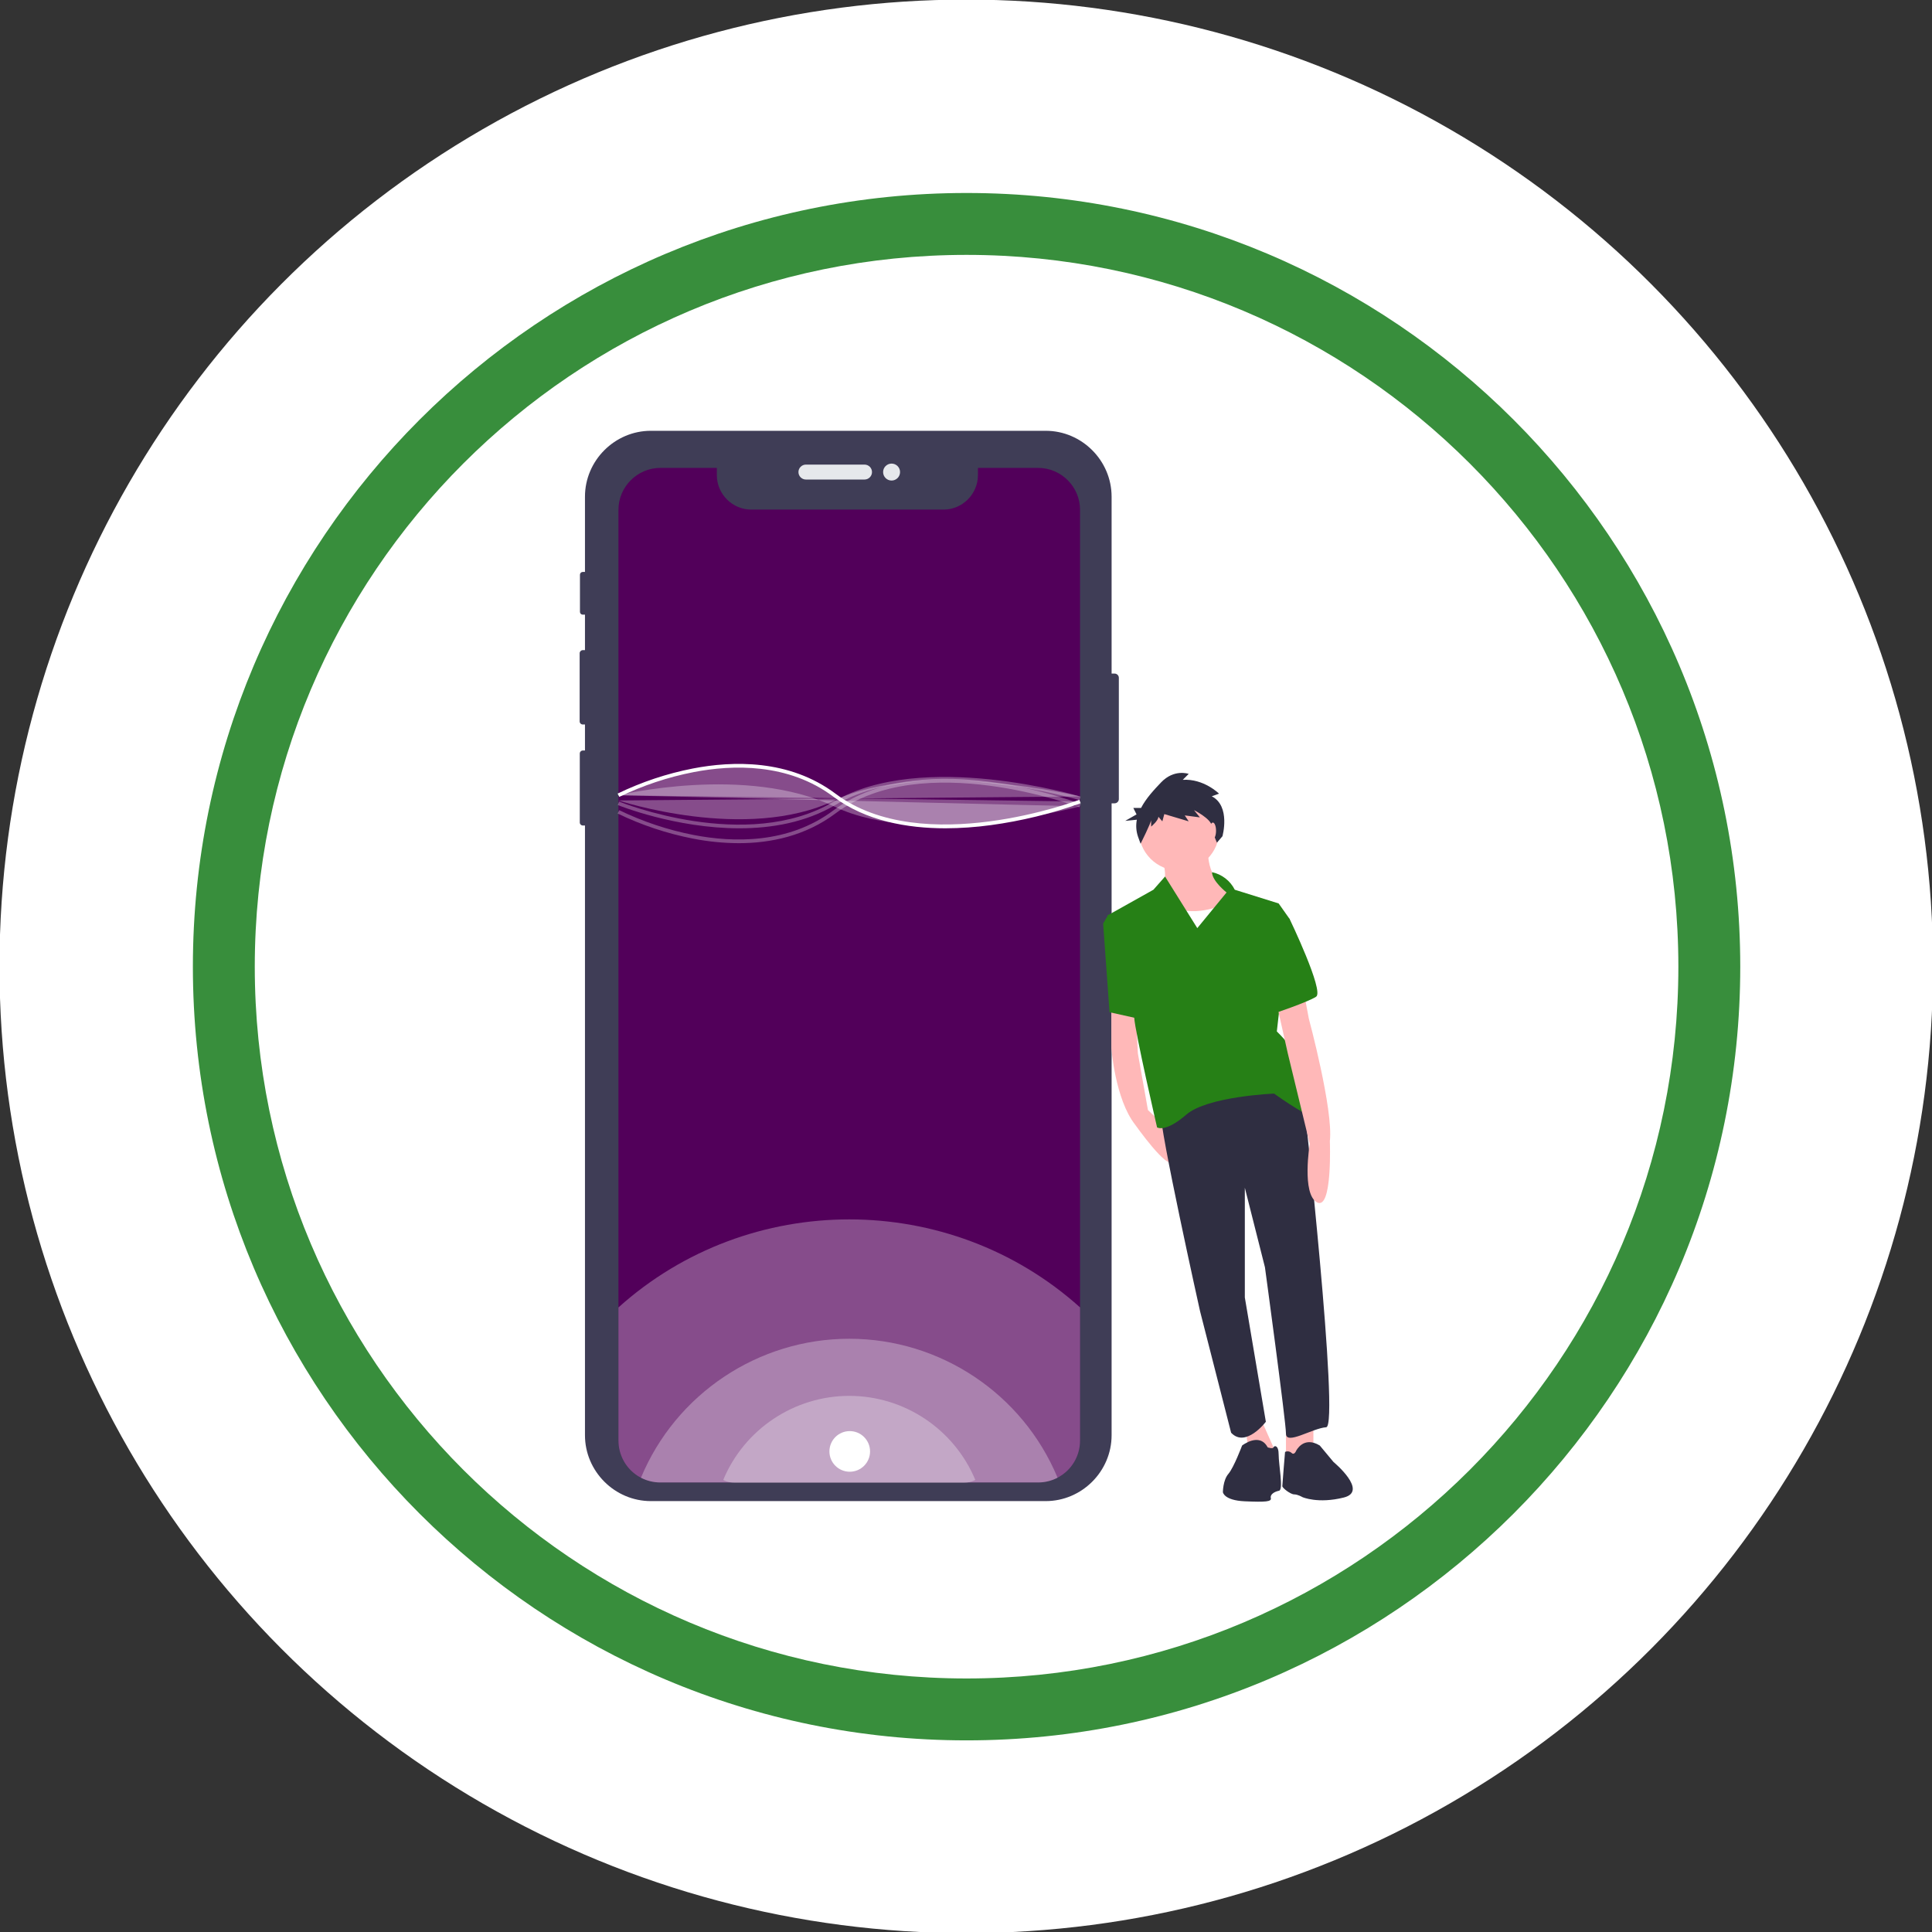
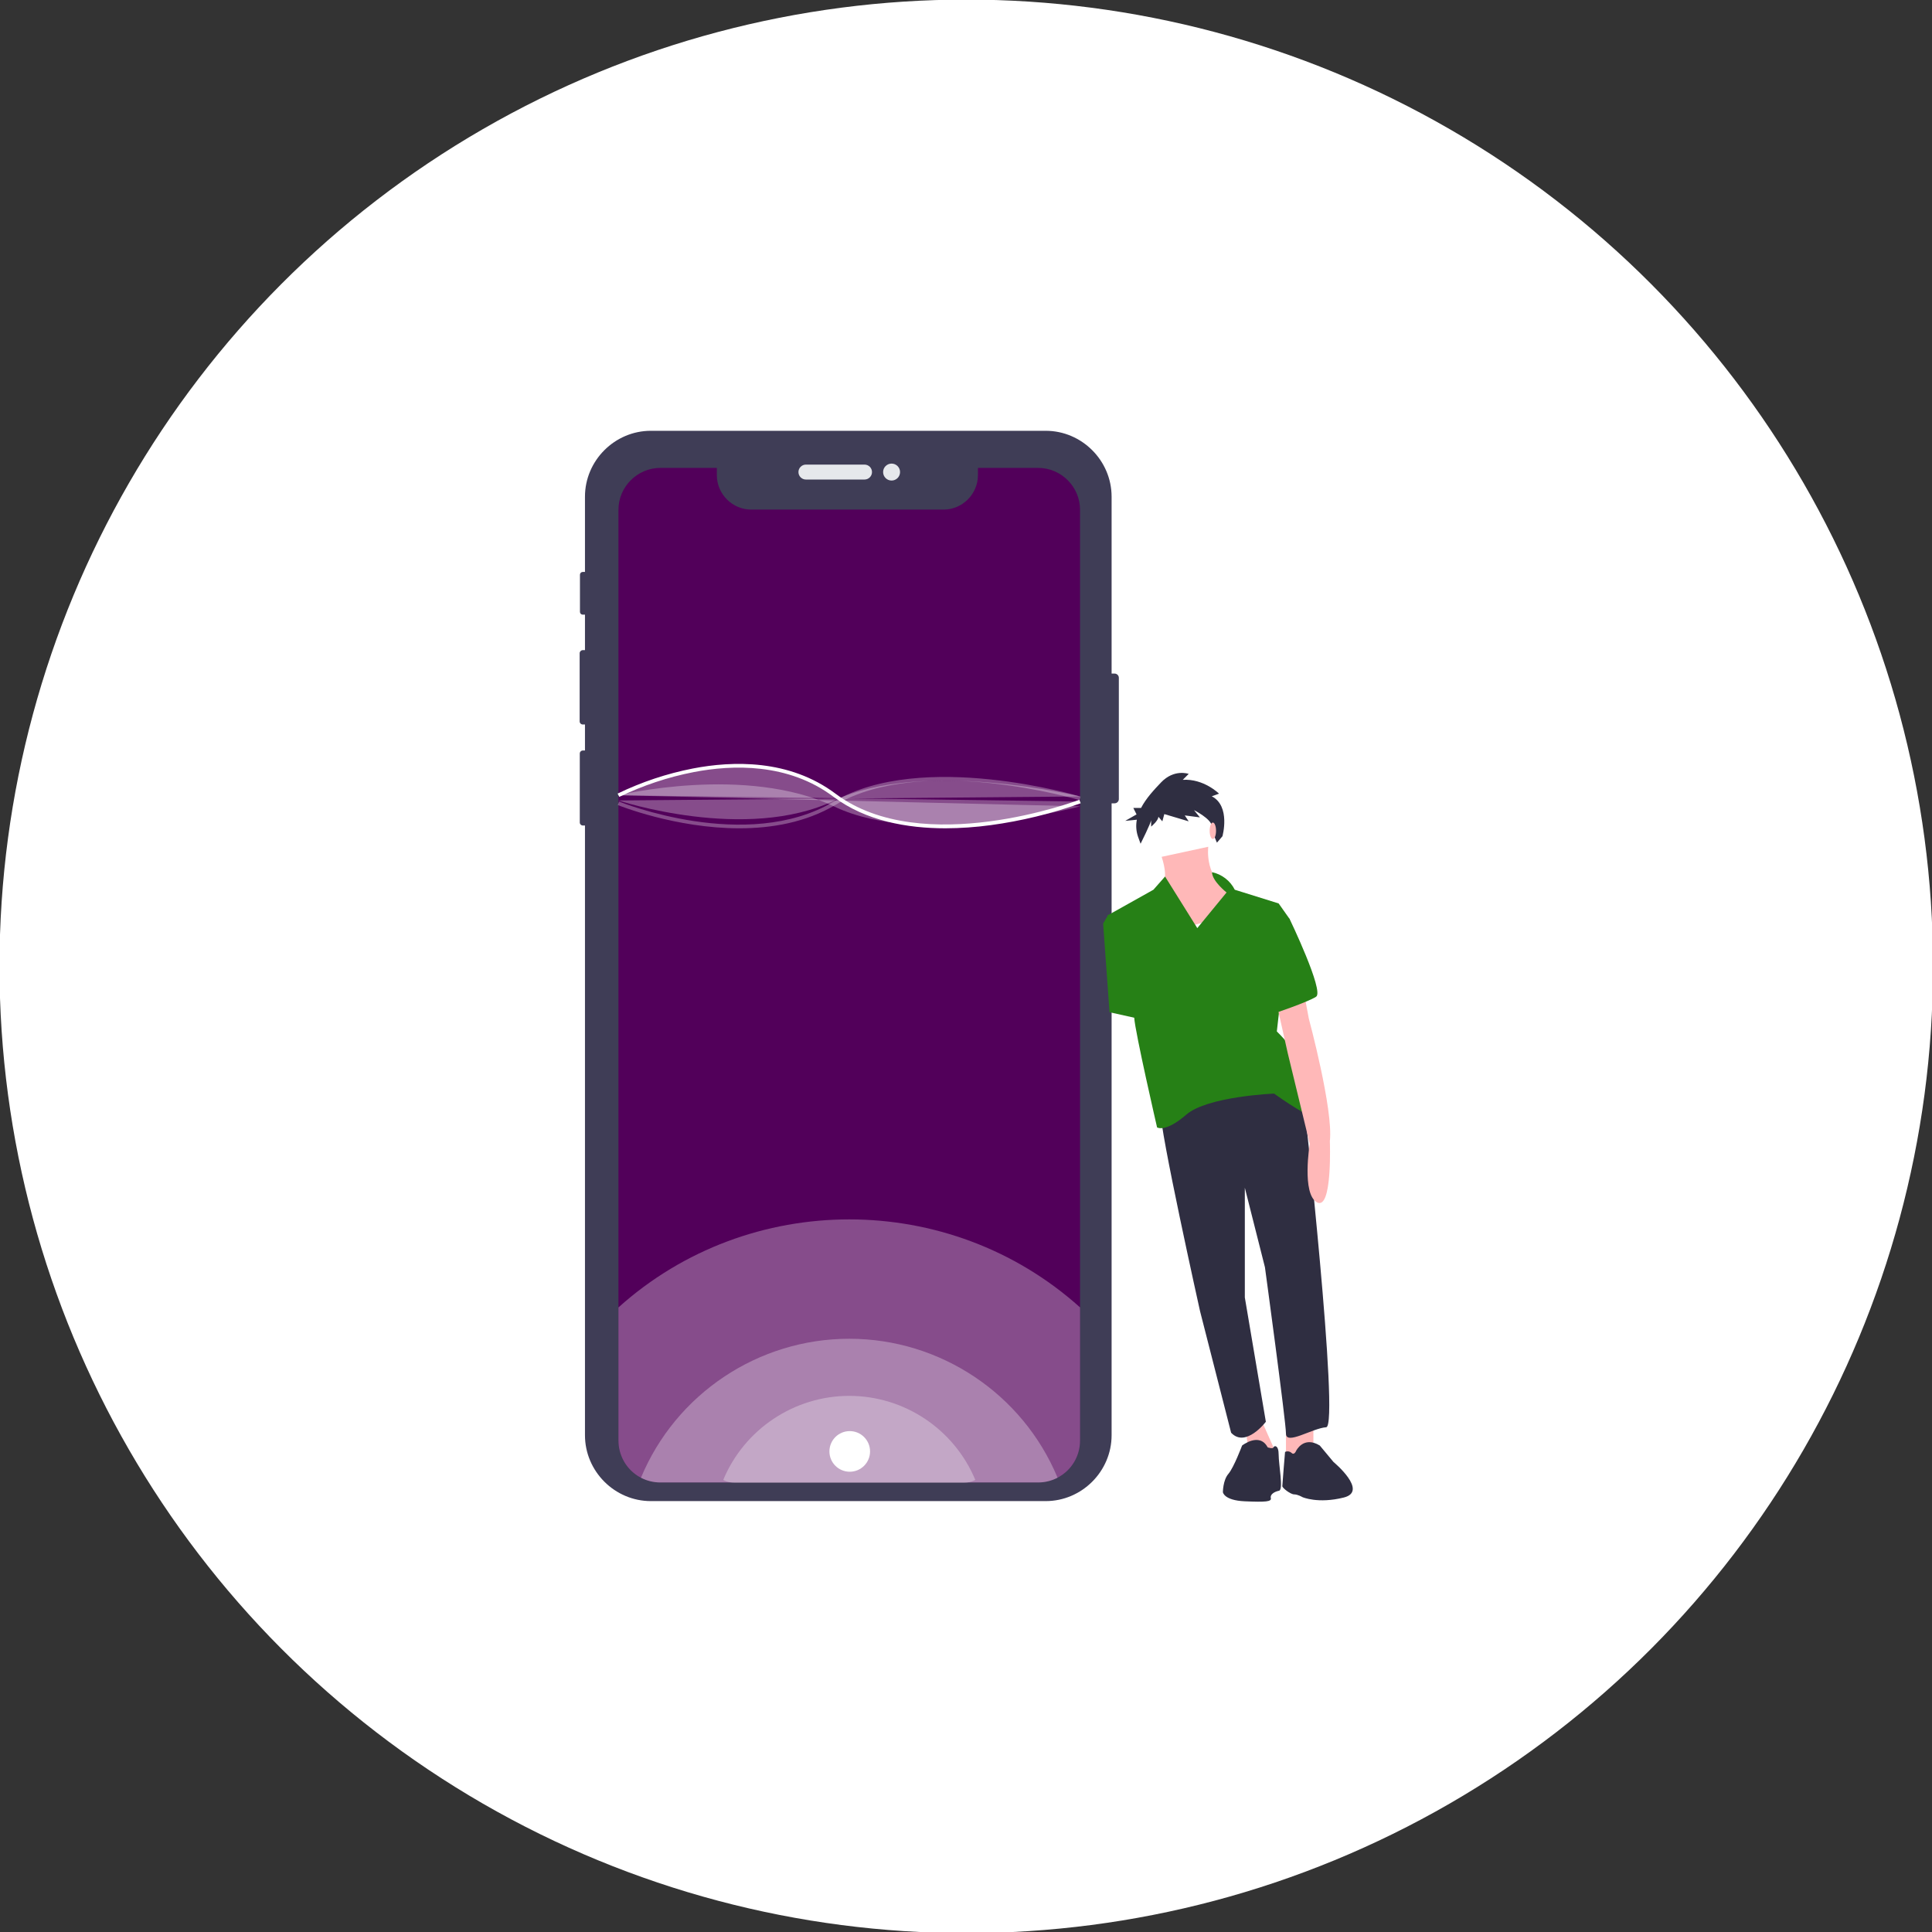
<svg xmlns="http://www.w3.org/2000/svg" width="100%" height="100%" viewBox="0 0 75 75" version="1.1" xml:space="preserve" style="fill-rule:evenodd;clip-rule:evenodd;stroke-linejoin:round;stroke-miterlimit:2;">
  <rect x="0" y="0" width="75" height="75" fill="#333333" stroke="none" />
  <g transform="matrix(1,0,0,1,-1,-8)">
    <g transform="matrix(0.473,0,0,0.473,21.198,24)">
      <g transform="matrix(2.088,0,0,2.088,-42.744,-33.86)">
        <circle cx="38" cy="38" r="38" style="fill:white;" />
      </g>
      <g transform="matrix(1.671,0,0,1.671,-26.872,-17.988)">
-         <path d="M38,0C58.973,0 76,17.027 76,38C76,58.973 58.973,76 38,76C17.027,76 0,58.973 0,38C0,17.027 17.027,0 38,0ZM38,3.04C57.295,3.04 72.96,18.705 72.96,38C72.96,57.295 57.295,72.96 38,72.96C18.705,72.96 3.04,57.295 3.04,38C3.04,18.705 18.705,3.04 38,3.04Z" style="fill:rgb(56,142,60);" />
-       </g>
+         </g>
      <g transform="matrix(0.966,0,0,0.966,1.231,1.529)">
        <path d="M49.578,20.986L49.578,31.291C49.578,31.488 49.416,31.65 49.219,31.651L48.963,31.651L48.963,85.333C48.963,88.406 46.435,90.934 43.362,90.934L9.819,90.934C6.747,90.934 4.22,88.406 4.22,85.334L4.22,33.534L4.034,33.534C3.895,33.534 3.781,33.42 3.78,33.281L3.78,27.416C3.78,27.277 3.895,27.162 4.034,27.162L4.22,27.162L4.22,24.953L4.033,24.953C3.887,24.952 3.767,24.832 3.768,24.686L3.768,18.901C3.768,18.756 3.888,18.637 4.033,18.636L4.22,18.636L4.22,15.621L4.029,15.621C3.9,15.621 3.794,15.515 3.794,15.386L3.794,12.229C3.794,12.099 3.9,11.992 4.03,11.992L4.22,11.992L4.22,5.6C4.22,2.528 6.747,0 9.819,0L43.362,0C46.434,0 48.962,2.527 48.963,5.6L48.963,20.627L49.219,20.627C49.416,20.628 49.578,20.79 49.578,20.986Z" style="fill:rgb(63,61,86);fill-rule:nonzero;" />
        <path d="M28.606,3.507C28.606,3.157 28.321,2.872 27.971,2.872L22.992,2.872C22.642,2.872 22.357,3.157 22.357,3.507C22.357,3.857 22.642,4.141 22.992,4.141L27.971,4.141C28.321,4.141 28.606,3.857 28.606,3.507Z" style="fill:rgb(230,232,236);" />
        <circle cx="30.27" cy="3.507" r="0.72" style="fill:rgb(230,232,236);" />
        <path d="M46.281,6.706L46.281,85.797C46.282,86.838 45.825,87.827 45.032,88.501C44.39,89.049 43.572,89.35 42.727,89.35L10.619,89.35C10.047,89.35 9.484,89.213 8.977,88.949C8.858,88.888 8.743,88.82 8.632,88.746C7.653,88.085 7.065,86.978 7.065,85.797L7.065,6.707C7.065,4.758 8.669,3.154 10.618,3.154L15.424,3.154L15.424,3.77C15.424,5.376 16.745,6.696 18.35,6.696L34.68,6.696C36.285,6.696 37.606,5.376 37.606,3.77L37.606,3.154L42.729,3.154C44.677,3.154 46.281,4.757 46.281,6.706Z" style="fill:rgb(82,0,90);fill-rule:nonzero;" />
        <path d="M46.281,74.476L46.281,85.797C46.282,86.838 45.825,87.827 45.032,88.501C44.39,89.049 43.572,89.35 42.727,89.35L10.619,89.35C10.047,89.35 9.484,89.213 8.977,88.949C8.858,88.888 8.743,88.82 8.632,88.746C7.653,88.085 7.065,86.978 7.065,85.797L7.065,74.48C18.159,64.508 35.184,64.506 46.281,74.476Z" style="fill:white;fill-opacity:0.3;fill-rule:nonzero;" />
        <path d="M44.372,88.946C43.865,89.213 43.3,89.351 42.727,89.35L10.619,89.35C10.047,89.35 9.484,89.213 8.977,88.949C11.944,81.814 18.948,77.141 26.675,77.141C34.401,77.141 41.404,81.813 44.372,88.946Z" style="fill:white;fill-opacity:0.3;fill-rule:nonzero;" />
        <path d="M37.384,89.136C37.077,89.297 36.735,89.381 36.389,89.38L16.959,89.38C16.613,89.381 16.272,89.298 15.966,89.138C17.761,84.82 21.999,81.993 26.675,81.993C31.35,81.993 35.588,84.82 37.384,89.136Z" style="fill:white;fill-opacity:0.3;fill-rule:nonzero;" />
        <path d="M34.841,33.772C31.62,33.772 28.086,33.159 25.326,31.089C21.484,28.208 16.751,28.361 13.456,28.998C11.268,29.424 9.144,30.132 7.137,31.103L6.992,30.825C9.024,29.841 11.173,29.124 13.389,28.691C16.748,28.041 21.578,27.886 25.514,30.838C32.888,36.369 46.093,31.401 46.225,31.351L46.337,31.644C43.861,32.526 41.3,33.15 38.696,33.504C37.418,33.678 36.13,33.768 34.841,33.772Z" style="fill:white;fill-rule:nonzero;" />
        <path d="M7.063,30.964C7.063,30.964 17.889,28.342 25.42,31.932C32.951,35.522 46.287,31.905 46.287,31.905" style="fill:white;fill-opacity:0.3;fill-rule:nonzero;" />
-         <path d="M17.284,35.037C15.976,35.031 14.672,34.901 13.389,34.648C11.173,34.215 9.024,33.498 6.992,32.515L7.137,32.237C9.144,33.208 11.268,33.915 13.456,34.341C16.75,34.978 21.484,35.132 25.326,32.25C29.259,29.301 34.768,29.309 38.696,29.835C41.3,30.19 43.861,30.813 46.337,31.696L46.225,31.989C46.092,31.938 32.889,26.97 25.514,32.501C22.933,34.437 19.967,35.037 17.284,35.037Z" style="fill:white;fill-opacity:0.3;fill-rule:nonzero;" />
        <path d="M17.337,33.773C11.903,33.773 7.077,31.824 7.005,31.794L7.125,31.504C7.232,31.548 17.964,35.881 25.34,31.514C32.844,27.071 46.193,31.037 46.327,31.077L46.236,31.378C46.103,31.338 32.885,27.411 25.5,31.784C22.98,33.276 20.081,33.773 17.337,33.773Z" style="fill:white;fill-opacity:0.3;fill-rule:nonzero;" />
        <path d="M7.065,31.408C7.065,31.408 17.889,34.998 25.42,31.408C32.951,27.818 46.281,31.068 46.281,31.068" style="fill:white;fill-opacity:0.3;fill-rule:nonzero;" />
        <g transform="matrix(0.849,0,0,0.849,7.278,13.725)">
-           <path d="M49.075,41.013L49.075,45.587C49.075,45.587 49.441,50.71 51.454,53.271C51.454,53.271 54.747,57.936 55.204,56.93L54.641,53.617L52.735,51.807L51.728,46.136L51.454,41.013L49.075,41.013Z" style="fill:rgb(255,184,184);fill-rule:nonzero;" />
-         </g>
+           </g>
        <g transform="matrix(0.849,0,0,0.849,7.278,13.725)">
          <path d="M69.292,82.361L69.292,85.746L66.548,86.753L66.548,82.819L69.292,82.361Z" style="fill:rgb(255,184,184);fill-rule:nonzero;" />
        </g>
        <g transform="matrix(0.849,0,0,0.849,7.278,13.725)">
          <path d="M63.712,81.996L65.542,86.112L62.98,87.21L62.431,83.185L63.712,81.996Z" style="fill:rgb(255,184,184);fill-rule:nonzero;" />
        </g>
        <g transform="matrix(0.849,0,0,0.849,7.278,13.725)">
          <path d="M68.286,50.435C68.286,50.435 71.945,83.459 70.573,83.551C69.201,83.642 66.548,85.38 66.548,84.191C66.548,83.002 64.444,67.542 64.444,67.542L62.431,59.583L62.431,70.561L64.535,83.002C64.535,83.002 62.523,85.655 61.059,84.1L57.949,71.933C57.949,71.933 53.832,53.454 54.015,51.99C54.015,51.99 63.438,43.94 68.286,50.435Z" style="fill:rgb(47,46,65);fill-rule:nonzero;" />
        </g>
        <g transform="matrix(0.849,0,0,0.849,7.278,13.725)">
          <path d="M67.554,85.929C67.554,85.929 68.286,84.374 69.933,85.38L71.305,87.027C71.305,87.027 74.843,89.957 72.332,90.584C69.745,91.231 68.195,90.543 68.195,90.543C68.195,90.543 67.737,90.269 67.371,90.269C67.005,90.269 66.182,89.628 66.182,89.445C66.182,89.262 66.456,86.021 66.456,86.021C66.668,85.918 66.923,85.954 67.097,86.112C67.371,86.387 67.554,85.929 67.554,85.929Z" style="fill:rgb(47,46,65);fill-rule:nonzero;" />
        </g>
        <g transform="matrix(0.849,0,0,0.849,7.278,13.725)">
          <path d="M62.157,85.38C62.157,85.38 63.895,84.008 64.718,85.563C64.718,85.563 65.237,85.746 65.298,85.563C65.359,85.38 65.816,85.289 65.816,86.295C65.816,87.301 66.313,89.811 65.855,89.903C65.398,89.994 64.941,90.269 65.032,90.635C65.124,91 64.535,91.052 62.431,90.961C60.327,90.869 60.236,90.046 60.236,90.046C60.236,90.046 60.236,88.857 60.785,88.216C61.334,87.576 62.157,85.38 62.157,85.38Z" style="fill:rgb(47,46,65);fill-rule:nonzero;" />
        </g>
        <g transform="matrix(0.849,0,0,0.849,7.278,13.725)">
          <path d="M58.772,25.461C58.772,25.461 58.315,28.846 61.242,30.035C64.169,31.224 54.747,35.158 53.832,32.871C52.918,30.584 54.015,29.852 54.015,29.852C54.015,29.852 54.93,28.937 54.107,26.468L58.772,25.461Z" style="fill:rgb(255,184,184);fill-rule:nonzero;" />
        </g>
        <g transform="matrix(0.849,0,0,0.849,7.278,13.725)">
-           <circle cx="55.845" cy="23.815" r="4.025" style="fill:rgb(255,184,184);" />
-         </g>
+           </g>
        <g transform="matrix(0.849,0,0,0.849,7.278,13.725)">
-           <path d="M60.51,31.133C60.51,31.133 57.766,32.597 55.113,31.499C52.46,30.401 52.552,35.158 52.552,35.158L53.924,38.726L63.438,37.811L62.797,32.322L60.51,31.133Z" style="fill:white;fill-rule:nonzero;" />
-         </g>
+           </g>
        <g transform="matrix(0.849,0,0,0.849,7.278,13.725)">
          <path d="M59.147,28.003C60.133,28.212 60.972,28.86 61.425,29.761L65.816,31.133L66.914,32.688L65.633,43.94C65.633,43.94 68.012,46.227 68.012,47.508C68.012,48.789 70.939,53.18 69.475,52.631C68.012,52.082 65.359,50.161 65.359,50.161C65.359,50.161 58.681,50.435 56.577,52.265C54.473,54.094 53.649,53.545 53.649,53.545C53.649,53.545 51.454,44.032 51.362,42.568C51.271,41.104 48.709,32.322 48.709,32.322L53.283,29.761L54.448,28.439L57.674,33.603L60.602,30.035C60.602,30.035 59.155,28.898 59.147,28.003Z" style="fill:rgb(38,128,22);fill-rule:nonzero;" />
        </g>
        <g transform="matrix(0.849,0,0,0.849,7.278,13.725)">
          <path d="M68.286,39.732L68.835,42.659C68.835,42.659 71.305,51.807 70.939,54.918C70.939,54.918 71.213,61.87 69.658,61.047C68.103,60.223 68.926,55.192 68.926,55.192L66.731,46.136L65.542,40.83L68.286,39.732Z" style="fill:rgb(255,184,184);fill-rule:nonzero;" />
        </g>
        <g transform="matrix(0.849,0,0,0.849,7.278,13.725)">
          <path d="M65.999,32.139L66.914,32.688C66.914,32.688 70.39,39.915 69.567,40.464C68.743,41.013 65.176,42.202 65.176,42.202L65.999,32.139Z" style="fill:rgb(38,128,22);fill-rule:nonzero;" />
        </g>
        <g transform="matrix(0.849,0,0,0.849,7.278,13.725)">
          <path d="M50.905,32.322L48.755,32.276L48.252,33.146L48.892,42.019L52.186,42.751L50.905,32.322Z" style="fill:rgb(38,128,22);fill-rule:nonzero;" />
        </g>
        <g transform="matrix(0.849,0,0,0.849,7.278,13.725)">
          <path d="M59.123,20.41L59.848,20.147C59.848,20.147 58.331,18.63 56.221,18.762L56.814,18.168C56.814,18.168 55.363,17.64 54.044,19.025C53.351,19.753 52.548,20.609 52.048,21.573L51.271,21.573L51.595,22.222L50.461,22.87L51.625,22.754C51.515,23.314 51.553,23.893 51.736,24.434L51.999,25.159C51.999,25.159 53.055,23.049 53.055,22.785L53.055,23.444C53.055,23.444 53.78,22.851 53.78,22.455L54.176,22.917L54.374,22.191L56.814,22.917L56.418,22.323L57.935,22.521L57.342,21.795C57.342,21.795 59.057,22.653 59.123,23.378C59.189,24.104 59.641,25.05 59.641,25.05L60.19,24.409C60.19,24.409 61.035,21.4 59.123,20.41Z" style="fill:rgb(47,46,65);fill-rule:nonzero;" />
        </g>
        <g transform="matrix(0.849,0,0,0.849,7.278,13.725)">
          <ellipse cx="59.23" cy="23.86" rx="0.32" ry="0.823" style="fill:rgb(255,184,184);" />
        </g>
        <path d="M7.065,30.964C7.065,30.964 17.889,25.315 25.42,30.964C32.951,36.612 46.281,31.497 46.281,31.497" style="fill:white;fill-opacity:0.3;fill-rule:nonzero;" />
        <circle cx="26.715" cy="86.713" r="1.726" style="fill:white;" />
      </g>
    </g>
  </g>
</svg>